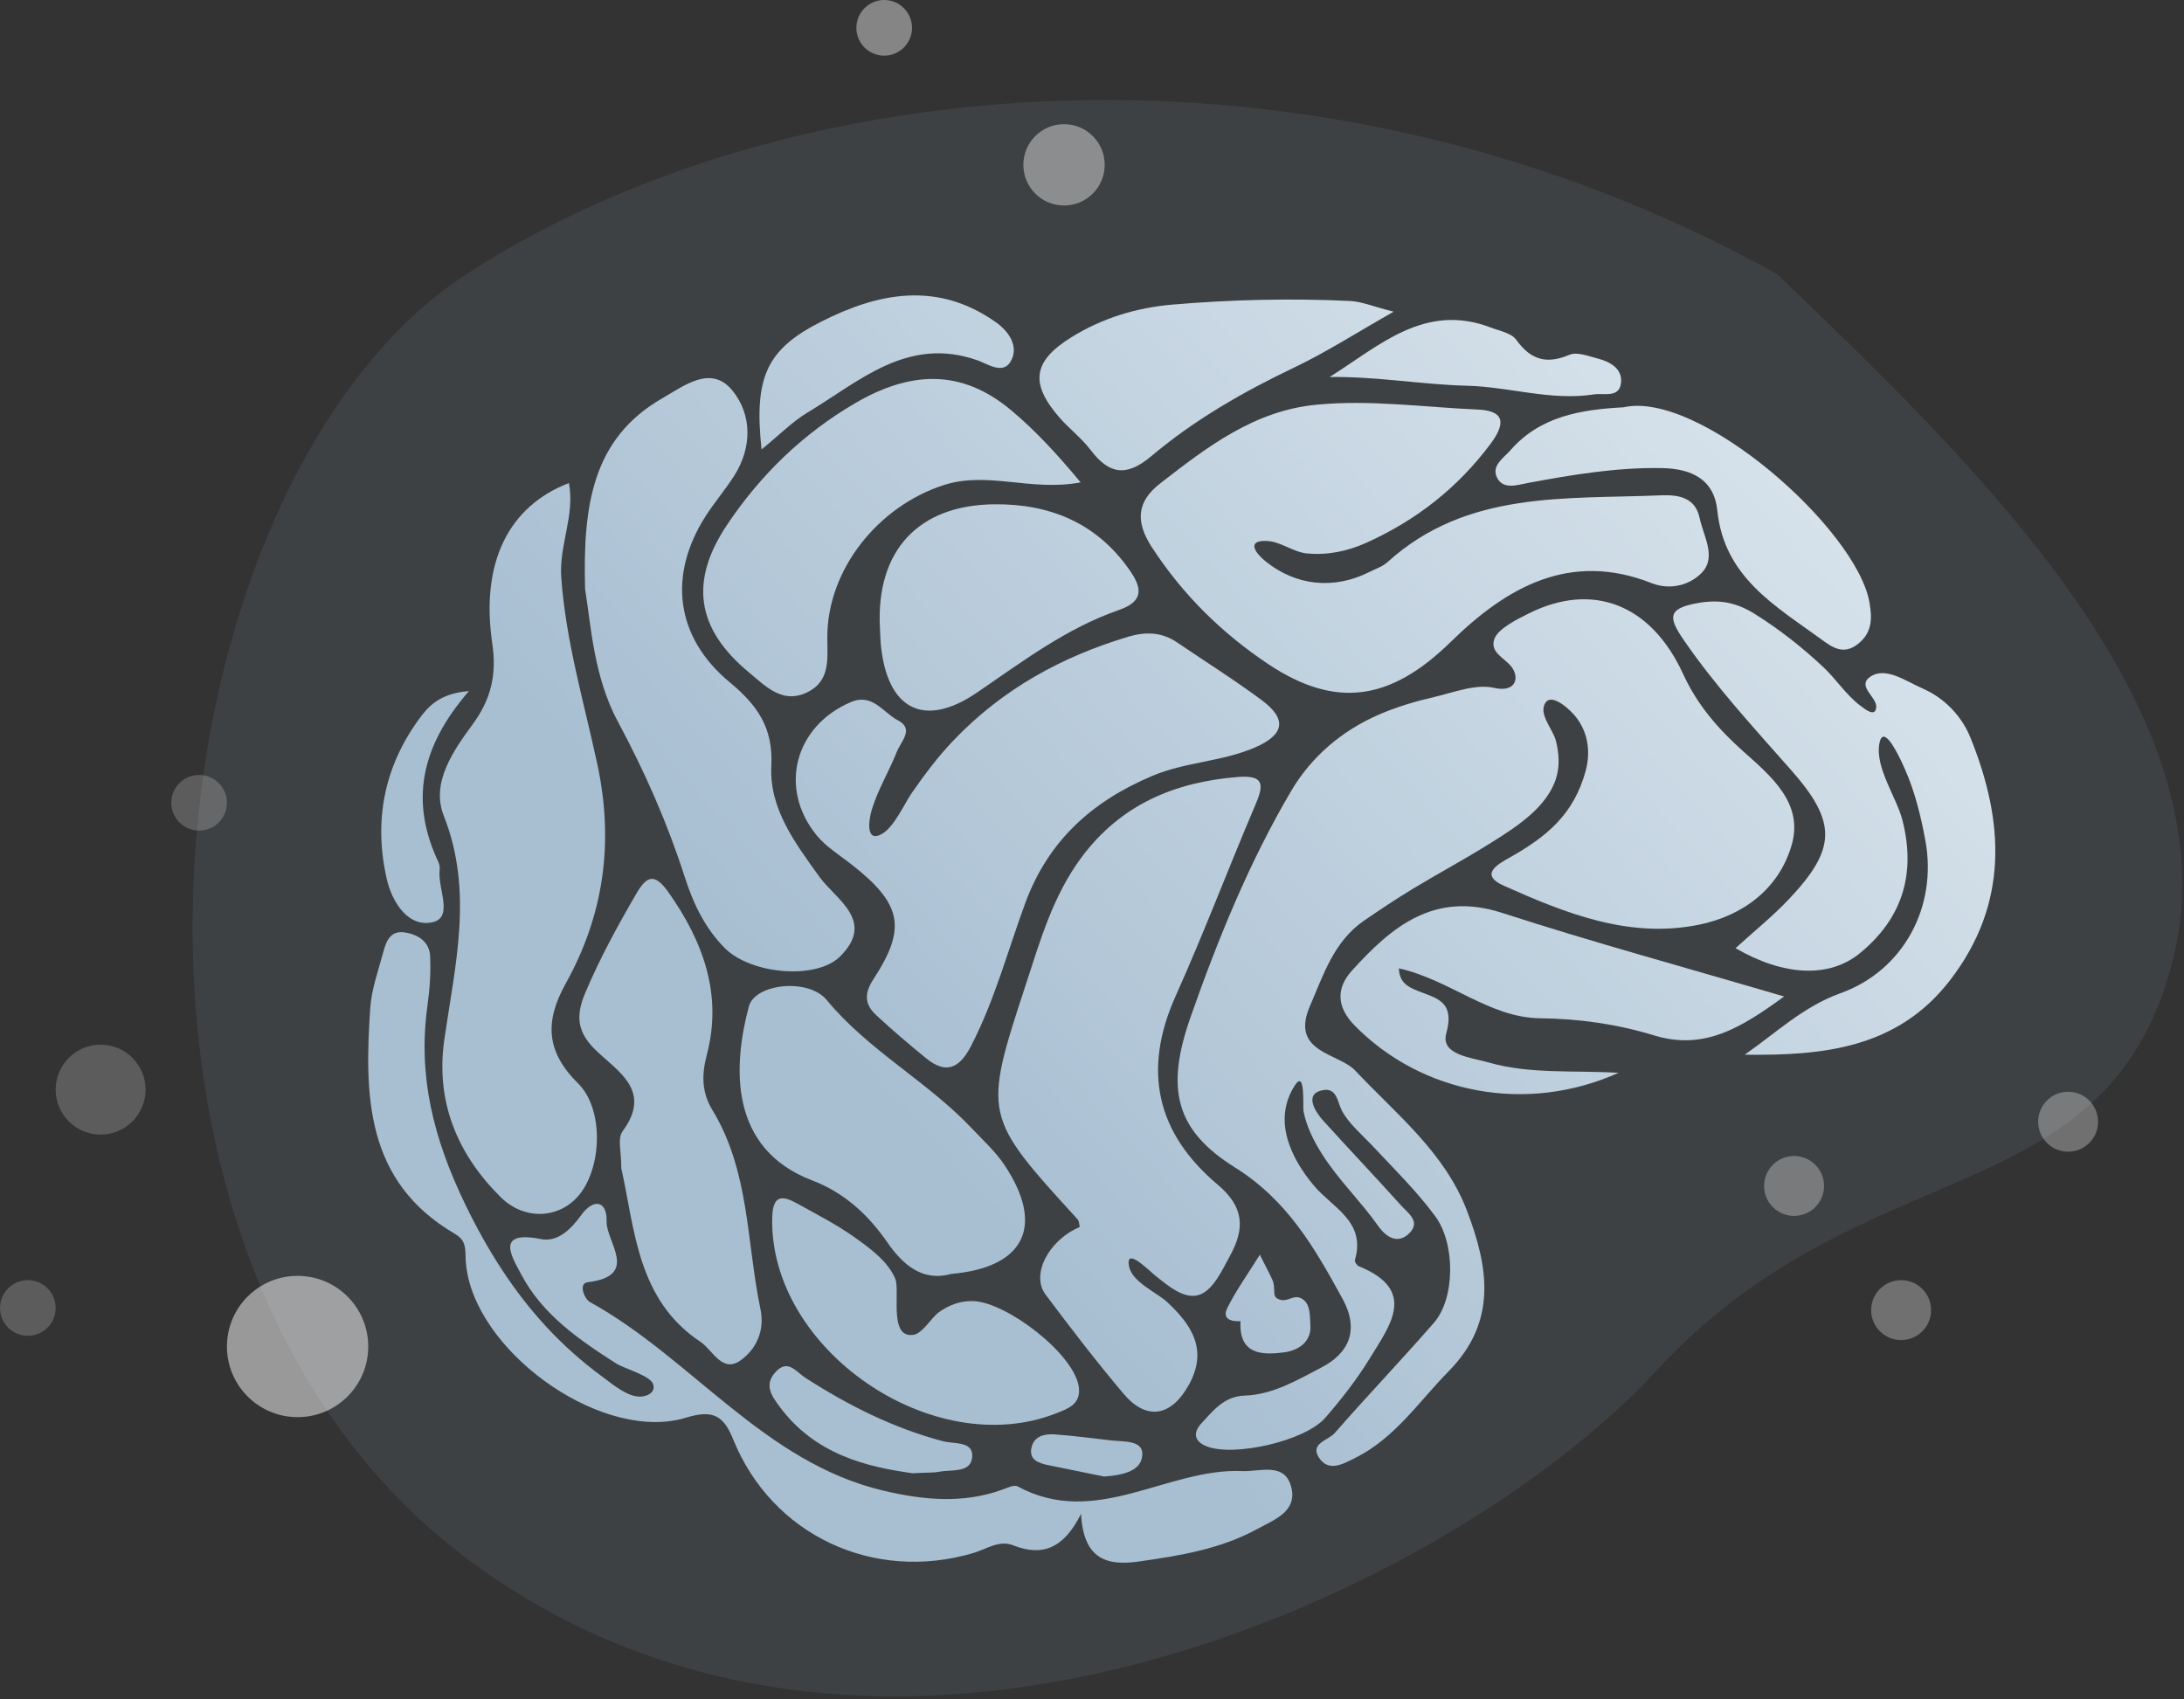
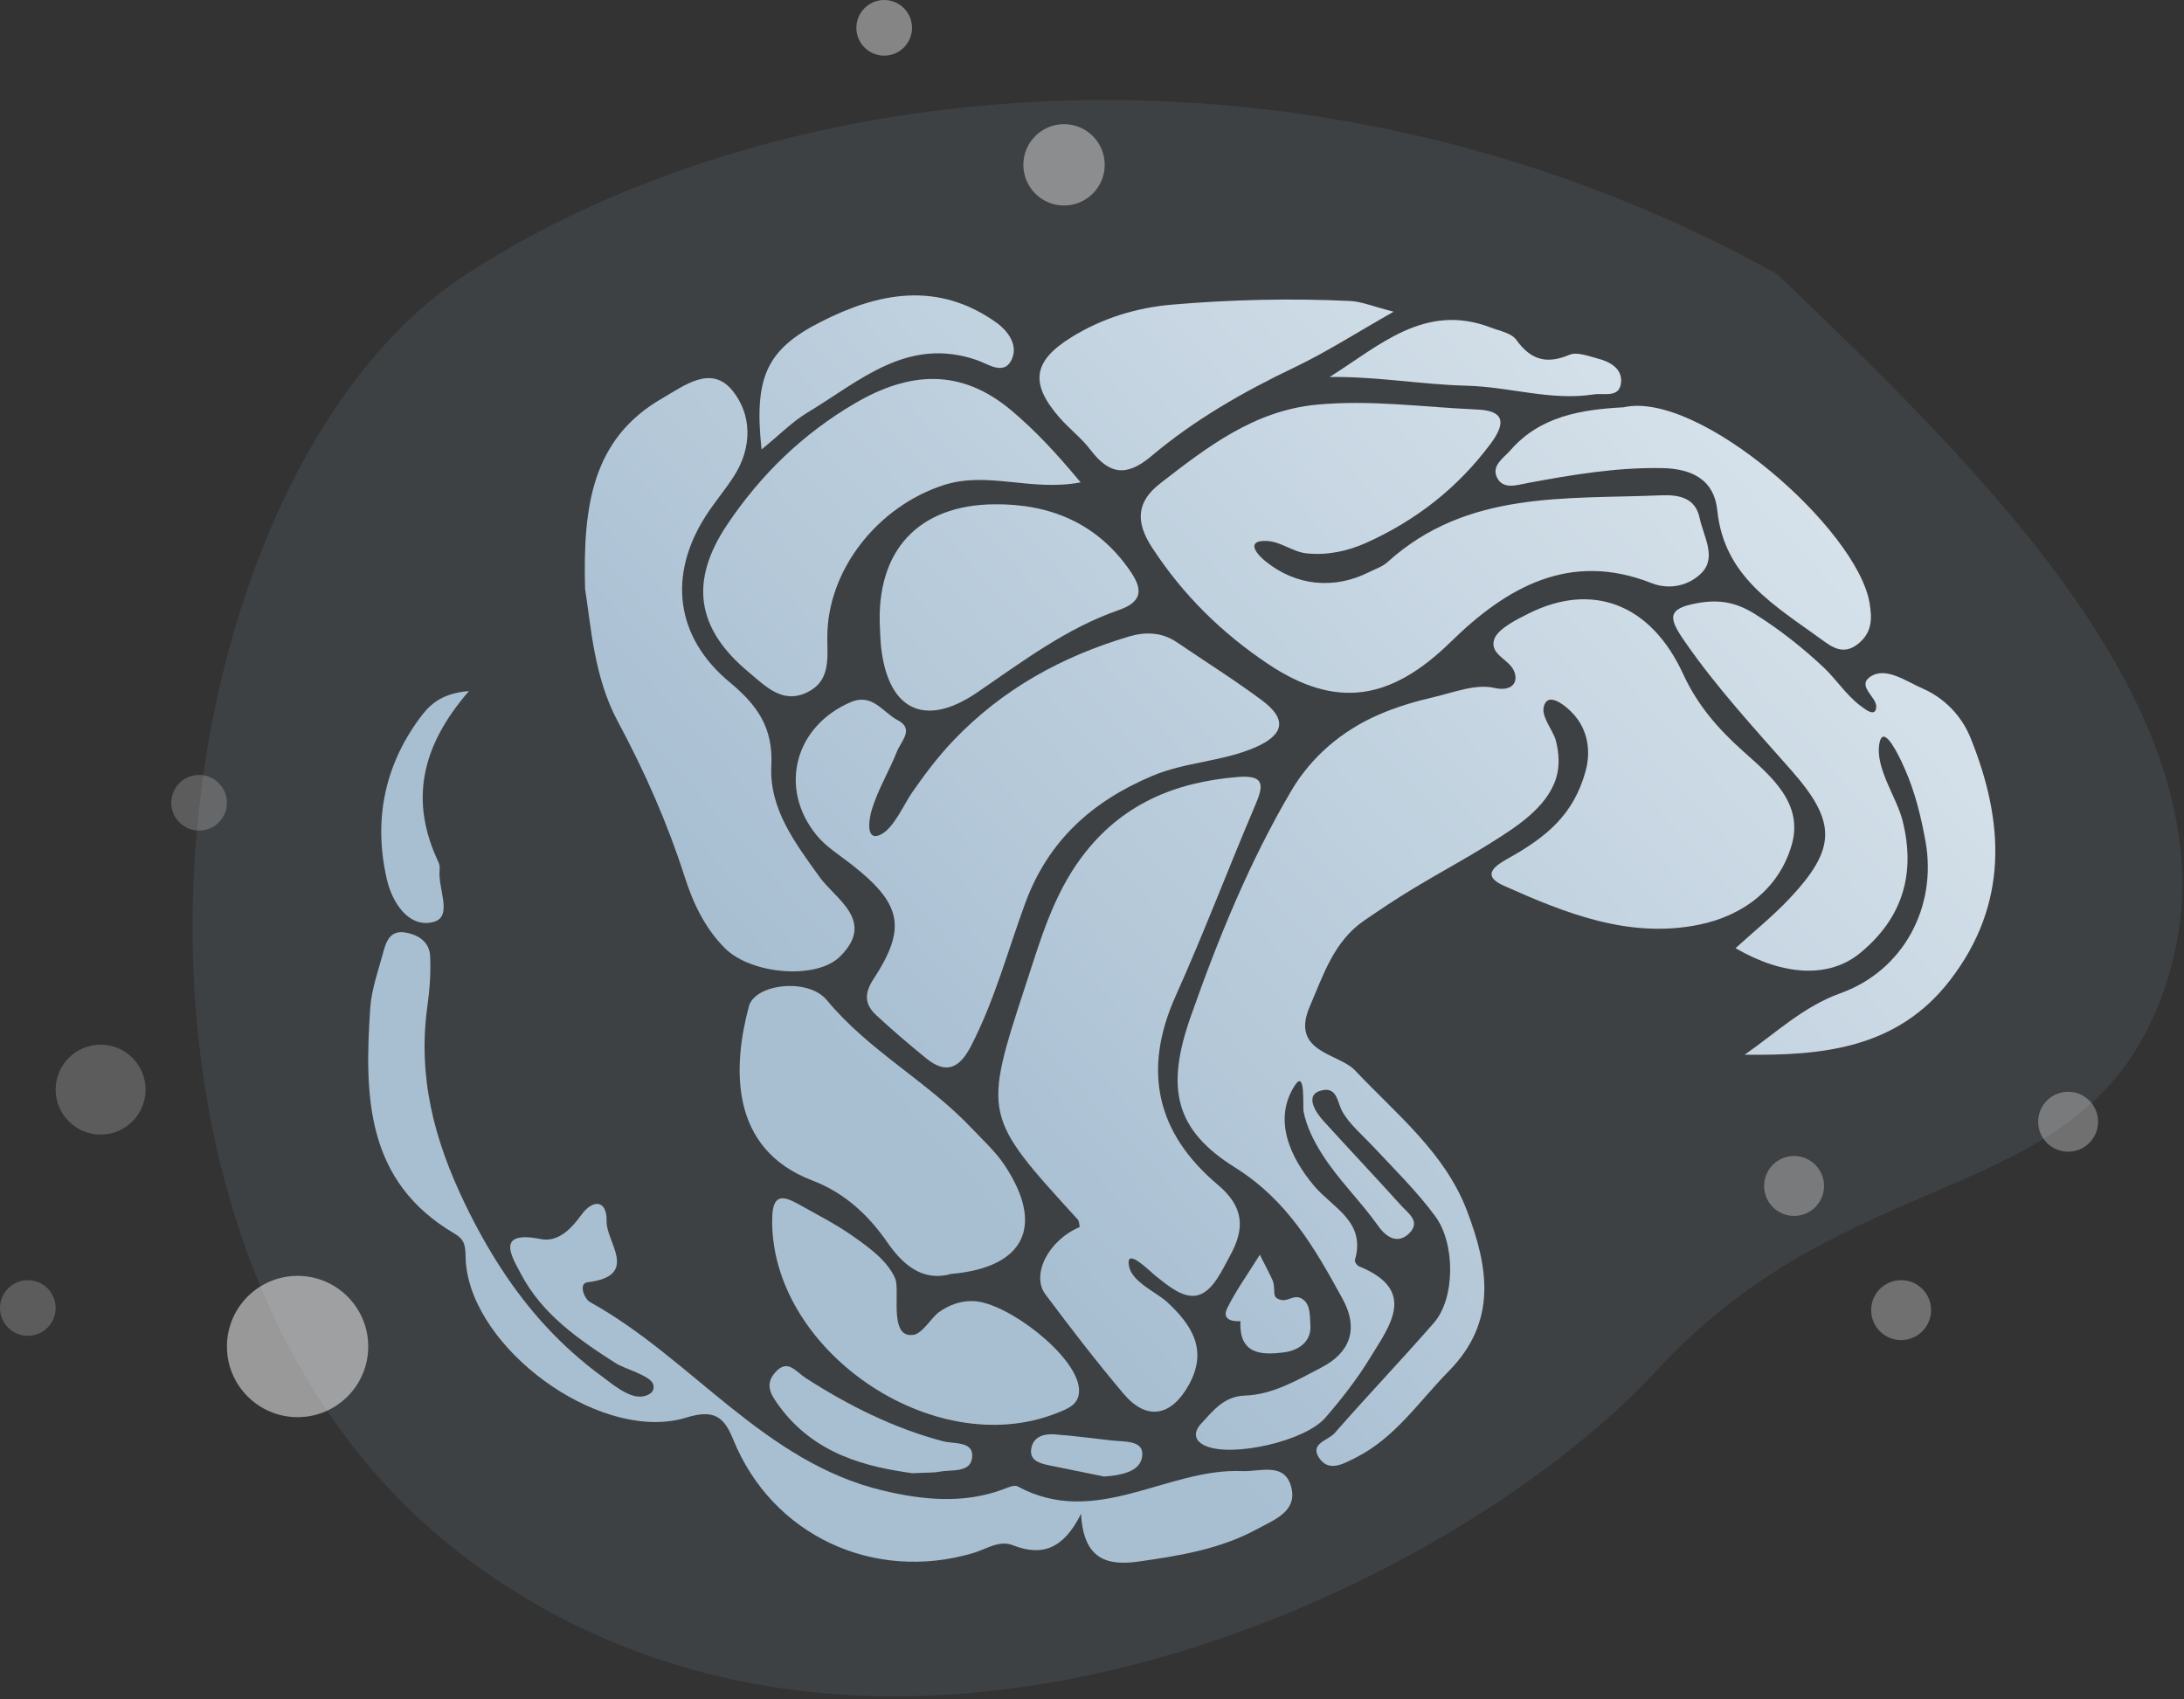
<svg xmlns="http://www.w3.org/2000/svg" width="604" height="470" viewBox="0 0 604 470" fill="none">
  <rect x="0" y="0" width="604" height="470" fill="#333333" stroke="none" />
  <path d="M600.371 267.621C619.317 198.939 548.267 130.258 491.428 75.786C363.538 4.737 216.702 18.947 129.074 75.786C41.446 132.626 15.394 345.776 129.074 431.035C242.753 516.295 401.431 440.509 458.271 378.932C515.111 317.356 581.424 336.302 600.371 267.621Z" fill="#A8BFD2" fill-opacity="0.1" />
  <g clip-path="url(#clip0_2959_1533)">
    <path d="M353.734 359.373C351.81 358.681 352.712 357.243 352.156 354.715C351.926 353.65 348.357 347.134 348.446 346.993C345.004 352.532 341.781 356.976 339.397 361.828C337.925 364.829 340.503 365.558 343.07 365.417C342.572 374.786 349.149 374.844 355.326 373.999C358.979 373.496 362.783 371.177 362.395 366.377C362.217 364.173 362.463 361.11 360.545 359.546C358.114 357.574 356.464 360.066 354.231 359.52C354.048 359.473 353.885 359.426 353.734 359.373Z" fill="url(#paint0_linear_2959_1533)" />
    <path d="M520.653 203.813C522.523 202.968 526.107 211.126 526.757 212.59C529.571 218.922 531.232 225.699 532.479 232.498C535.854 250.849 526.369 268.465 509.015 274.697C498.676 278.411 491.199 285.672 482.5 291.71C504.063 291.993 524.75 290.036 539.338 271.062C555.572 249.946 554.325 227.231 544.95 204.044C542.482 197.943 537.693 193.022 531.657 190.399C527.045 188.395 521.297 184.135 517.032 187.325C513.647 189.859 519.023 192.838 518.887 195.488C518.73 198.488 516 196.327 514.469 195.168C510.487 192.146 507.83 187.855 504.22 184.482C498.399 179.036 492.116 174.073 485.356 169.845C480.006 166.498 475.353 165.738 469.338 166.829C461.011 168.34 461.441 170.9 465.748 177.158C474.635 190.074 485.204 201.468 495.496 213.167C508.051 227.436 507.862 234.749 494.856 248.567C490.298 253.409 485.063 257.606 479.975 262.248C493.452 270.065 505.96 270.516 514.37 263.633C526.207 253.949 529.891 241.574 526.128 226.838C524.509 220.485 518.499 212.327 519.767 205.581C519.966 204.527 520.275 203.981 520.658 203.808L520.653 203.813Z" fill="url(#paint1_linear_2959_1533)" />
    <path d="M418.777 188.899C418.735 188.977 418.688 189.056 418.636 189.13C417.525 190.73 415.162 190.703 413.265 190.263C408.093 189.067 401.92 191.553 396.67 192.77C391.388 193.993 386.164 195.535 381.191 197.712C371.13 202.124 362.715 209.217 357.108 218.722C345.502 238.411 336.829 259.741 329.258 281.302C322.294 301.148 325.019 312.563 341.535 322.892C356.081 331.994 363.595 345.172 371.261 359.174C376.098 368.008 372.917 374.34 365.461 378.217C358.858 381.648 352.067 385.74 344.244 385.997C338.48 386.186 335.483 390.199 332.182 393.761C329.991 396.127 330.143 398.592 333.633 400.004C341.116 403.03 360.907 398.608 366.53 392.114C371.015 386.936 375.296 381.464 378.859 375.631C384.356 366.634 392.111 356.855 375.815 350.229C375.28 350.014 374.573 348.976 374.699 348.545C377.848 337.844 368.557 334.082 363.412 327.971C356.762 320.07 351.968 309.589 358.135 300.151C361.07 295.66 360.257 306.058 360.504 307.369C361.3 311.556 363.328 315.564 365.581 319.136C370.098 326.308 376.302 332.209 381.181 339.118C383.276 342.098 386.557 344.338 389.816 341.023C392.955 337.833 389.376 335.504 387.484 333.411C380.363 325.51 373.048 317.788 365.906 309.909C363.904 307.7 360.404 302.543 365.848 301.51C369.784 300.765 369.878 304.883 371.12 307.217C373.048 310.827 376.983 314.142 379.76 317.117C385.634 323.396 391.797 329.445 396.921 336.38C402.497 343.924 402.486 359.058 396.555 365.868C387.573 376.181 378.105 386.07 369.108 396.373C367.373 398.362 362.228 399.222 364.727 403.093C367.42 407.259 371.324 404.961 374.835 403.209C385.802 397.742 392.352 387.681 400.616 379.292C414.255 365.443 411.567 350.329 405.73 334.942C399.594 318.774 386.237 308.235 374.746 296.059C370.208 291.248 356.715 291.133 362.259 278.291C366.053 269.493 368.914 260.328 377.303 254.584C381.694 251.578 386.122 248.619 390.665 245.865C397.828 241.527 405.227 237.582 412.311 233.123C419.134 228.831 427.769 223.444 430.342 215.265C431.427 211.808 431.154 208.209 430.253 204.742C429.577 202.166 426.339 198.357 426.904 195.656C427.905 190.877 433.119 195.288 435.084 197.434C439.087 201.793 440.057 207.669 438.5 213.308C435.236 225.149 427.952 231.339 417.315 237.293C413.983 239.161 409.167 241.967 415.859 244.958C432.946 252.591 450.51 259.667 469.773 255.775C482.034 253.299 491.969 245.839 495.49 233.747C498.854 222.195 489.852 214.725 482.134 207.832C475.243 201.678 469.479 195.115 465.492 186.438C456.489 166.839 440.167 160.911 422.644 169.74C420.061 171.041 414.187 173.827 413.223 176.859C412.086 180.442 415.984 181.943 417.918 184.303C418.966 185.589 419.558 187.488 418.772 188.909L418.777 188.899Z" fill="url(#paint2_linear_2959_1533)" />
    <path d="M312.39 348.246C313.574 347.061 318.359 351.934 319.773 353.036C322.723 355.323 327.193 359.326 331.307 358.229C335.514 357.112 338.129 350.969 340.021 347.596C344.406 339.769 344.066 333.804 336.761 327.656C319.836 313.402 315.891 296.048 325.139 275.463C332.931 258.12 339.643 240.294 347.105 222.798C349.432 217.348 349.966 214.284 342.321 214.903C324.804 216.314 310.011 222.531 299.17 237.031C291.21 247.67 287.668 260.192 283.654 272.436C271.796 308.634 271.974 308.686 298.033 337.261C298.473 337.744 298.441 338.656 298.609 339.375C290.058 342.953 285.017 352.522 289.141 358.03C296.11 367.342 303.21 376.58 310.703 385.461C317.085 393.021 323.866 391.772 328.702 383.174C334.209 373.385 329.572 366.418 322.75 360.102C319.883 357.448 313.155 354.652 312.259 350.303C312.029 349.175 312.102 348.535 312.385 348.246H312.39Z" fill="url(#paint3_linear_2959_1533)" />
    <path d="M347.288 150.204C347.781 149.774 348.761 149.543 350.401 149.622C354.221 149.805 357.533 152.644 361.311 153.047C366.996 153.651 372.686 152.46 377.874 150.12C391.598 143.94 403.146 134.949 412.274 122.678C416.849 116.53 415.549 113.571 408.612 113.272C393.777 112.632 378.98 110.497 364.072 111.934C346.833 113.592 333.832 123.633 320.868 133.695C314.423 138.7 313.889 144.187 318.584 151.395C327.088 164.463 337.841 175.049 350.642 183.611C369.569 196.269 384.712 193.694 401.239 177.51C416.545 162.522 434.078 152.324 456.783 161.289C461.996 163.345 467.42 161.761 470.653 158.393C474.803 154.076 471.088 148.253 470.04 143.253C468.892 137.792 464.543 136.78 459.413 136.995C432.936 138.123 405.62 135.594 383.701 155.492C382.339 156.73 380.4 157.344 378.702 158.204C368.966 163.13 358.371 162.076 349.919 155.188C347.791 153.451 346.099 151.248 347.299 150.204H347.288Z" fill="url(#paint4_linear_2959_1533)" />
    <path d="M241.677 231.192C239.743 230.662 240.383 226.303 241.111 223.906C242.777 218.424 245.911 213.261 248.022 207.937C249.201 204.973 252.943 201.61 248.264 199.192C244.213 197.098 241.305 191.622 235.295 194.192C219.8 200.807 215.205 217.999 225.842 231.024C228.43 234.193 232.145 236.47 235.431 239.04C249.359 249.936 250.873 256.578 241.593 270.763C238.915 274.855 239.146 277.814 242.306 280.757C246.754 284.901 251.402 288.841 256.113 292.691C261.694 297.255 265.377 295.424 268.532 289.329C275.061 276.717 278.666 263.041 283.523 249.831C289.864 232.583 301.916 221.687 318.61 214.62C327.89 210.691 338.019 210.68 347.136 206.709C355.216 203.189 355.997 198.893 348.97 193.673C341.336 188.007 333.266 182.934 325.391 177.589C321.251 174.777 316.65 174.729 312.186 176.062C293.652 181.586 277.267 190.572 263.679 204.8C259.435 209.243 255.741 214.164 252.241 219.2C250.071 222.327 247.32 228.727 243.888 230.657C242.929 231.198 242.206 231.339 241.682 231.192H241.677Z" fill="url(#paint5_linear_2959_1533)" />
-     <path d="M157.335 133.606C140.671 140.011 132.853 155.571 136.144 177.982C137.417 186.664 135.783 193.437 130.71 200.346C125.276 207.743 119.146 216.561 122.719 225.6C131.004 246.547 125.863 266.834 122.887 287.487C120.429 304.531 126.34 319.042 138.387 331.034C145.115 337.733 155.008 337.151 160.452 330.148C166.483 322.389 166.955 306.672 159.876 299.663C151.026 290.902 150.585 282.566 156.428 272.064C167.007 253.052 169.853 232.997 165.173 211.257C161.495 194.176 156.465 177.316 155.212 159.658C154.584 150.787 159.043 142.529 157.34 133.606H157.335Z" fill="url(#paint6_linear_2959_1533)" />
    <path d="M185.683 392.995C187.103 392.79 188.491 392.486 189.843 392.066C197.394 389.737 200.213 391.788 202.755 398.078C213.439 424.555 241.52 437.743 269.197 429.528C272.781 428.463 276.303 425.872 280.175 427.398C288.182 430.551 294.124 428.416 298.976 418.685C299.631 431.427 306.296 433.106 314.9 431.889C326.245 430.284 337.568 428.453 347.76 422.861C352.266 420.39 358.706 418.129 357.161 411.529C355.447 404.232 348.478 407.091 343.579 406.876C322.75 405.963 303.116 422.845 281.438 411.12C280.432 410.574 278.477 411.54 277.057 412.054C266.158 415.988 255.018 414.824 244.292 412.285C211.29 404.473 191.42 375.772 163.235 360.171C161.526 359.226 159.928 354.956 162.496 354.647C177.058 352.894 167.6 343.509 167.762 337.844C167.935 331.879 164.021 331.522 160.751 336.055C157.864 340.063 154.191 343.62 149.616 342.712C136.736 340.162 141.641 347.717 144.125 352.438C149.983 363.57 160.112 370.526 170.429 377.131C172.462 378.432 179.772 380.467 180.595 382.75C181.402 384.995 179.274 386.091 177.414 386.264C173.72 386.611 169.25 382.729 166.473 380.693C160.929 376.627 155.783 372.032 151.109 366.991C141.835 356.986 134.556 345.319 128.64 333.059C119.932 315.024 115.483 297.633 118.223 278.076C118.852 273.58 119.167 268.969 118.952 264.447C118.763 260.517 115.75 258.534 112.066 257.915C107.964 257.223 106.816 260.302 106.009 263.308C104.631 268.444 102.745 273.596 102.394 278.826C100.769 303.036 101.078 326.754 125.669 341.17C128.378 342.759 128.714 344.328 128.756 347.46C129.065 370.857 161.867 396.405 185.677 393L185.683 392.995Z" fill="url(#paint7_linear_2959_1533)" />
    <path d="M161.815 162.915C163.476 173.365 164.246 187.251 170.901 199.637C178.32 213.445 184.598 227.667 189.393 242.623C191.703 249.831 195.005 256.84 200.564 262.337C207.753 269.446 225.726 271.088 232.318 264.551C242.279 254.684 231.066 248.703 226.664 242.576C219.852 233.096 212.716 223.727 213.318 211.782C213.847 201.258 209.451 195.047 201.853 188.746C186.794 176.266 184.692 159.201 195.083 142.849C197.535 138.993 200.548 135.494 203.011 131.644C208.078 123.738 207.947 114.683 202.597 108.073C196.702 100.781 189.282 106.636 183.136 110.172C163.764 121.325 161.186 139.917 161.809 162.905L161.815 162.915Z" fill="url(#paint8_linear_2959_1533)" />
    <path d="M298.855 133.417C292.237 125.459 286.395 119.148 279.693 113.514C265.681 101.731 251.444 102.78 236.505 111.51C222.095 119.929 210.468 131.193 201.203 144.958C190.592 160.722 192.495 173.848 207.166 186.008C211.778 189.827 216.41 194.837 223.3 191.454C229.604 188.358 228.844 182.346 228.797 176.508C228.661 157.643 242.814 140.032 260.986 134.167C273.185 130.227 285.095 136.014 298.85 133.417H298.855Z" fill="url(#paint9_linear_2959_1533)" />
-     <path d="M171.823 323.134C175.611 339.916 176.125 359.41 193.71 371.124C197.09 373.375 199.71 379.869 204.788 376.271C209.048 373.249 211.573 368.103 210.316 362.117C206.433 343.625 207.345 323.994 197.022 307.023C194.15 302.302 193.951 297.507 195.46 291.805C199.867 275.128 194.502 260.418 184.818 246.726C180.977 241.296 178.792 242.329 175.952 247.219C170.785 256.105 165.891 265.066 161.862 274.592C159.037 281.276 159.745 285.693 164.99 290.682C171.116 296.5 180.38 301.809 172.169 312.904C170.696 314.887 171.881 318.848 171.823 323.139V323.134Z" fill="url(#paint10_linear_2959_1533)" />
    <path d="M263.004 352.349C283.429 350.575 288.978 339.071 277.838 322.289C275.344 318.533 271.896 315.396 268.768 312.085C256.475 299.07 240.22 290.624 228.65 276.601C223.531 270.395 208.796 272.079 207.114 278.338C202.671 294.894 201.544 317.693 224.647 326.496C233.34 329.806 240.005 335.818 245.387 343.598C249.584 349.668 255.07 354.599 263.004 352.343V352.349Z" fill="url(#paint11_linear_2959_1533)" />
-     <path d="M493.41 275.61C466.12 267.584 440.57 260.633 415.408 252.486C396.686 246.421 384.948 256.231 373.886 268.455C369.448 273.36 369.668 278.564 374.625 283.621C393.185 302.559 422.194 308.146 447.623 296.72C434.906 295.986 423.079 297.124 411.719 293.871C406.809 292.466 398.336 291.768 399.976 285.808C402.439 276.88 397.241 276.119 392.122 274.073C389.245 272.924 386.992 271.686 386.871 267.825C401.077 271.02 411.892 281.486 425.977 281.638C436.798 281.753 447.288 283.269 457.48 286.38C471.208 290.566 481.379 284.387 493.405 275.61H493.41Z" fill="url(#paint12_linear_2959_1533)" />
    <path d="M243.349 173.502C243.427 175.023 243.448 176.55 243.584 178.066C245.24 196.159 255.453 201.62 270.214 191.538C282.785 182.955 294.946 173.727 309.466 168.707C316.839 166.157 315.513 162.144 312.338 157.601C303.304 144.67 290.367 139.34 275.04 139.476C253.944 139.665 242.301 152.303 243.343 173.502H243.349Z" fill="url(#paint13_linear_2959_1533)" />
    <path d="M249.946 368.659C246.603 366.135 248.814 356.352 247.54 353.529C245.34 348.65 240.55 345.225 236.332 342.214C231.386 338.688 225.905 335.892 220.581 332.928C216.357 330.578 213.706 330.379 213.559 336.831C212.758 373.228 258.052 404.447 292.285 390.823C295.392 389.585 298.924 388.384 298.363 383.73C297.263 374.618 278.509 360.207 269.197 359.861C265.692 359.73 262.48 360.916 259.65 362.935C257.659 364.362 255.138 368.785 252.691 369.178C251.507 369.367 250.616 369.157 249.951 368.648L249.946 368.659Z" fill="url(#paint14_linear_2959_1533)" />
    <path d="M385.42 86.213C379.792 84.787 376.601 83.401 373.352 83.244C356.988 82.473 340.639 82.851 324.29 84.241C314.193 85.101 304.803 88.013 296.319 93.264C285.598 99.906 284.833 106.049 292.913 115.386C295.649 118.545 299.091 121.131 301.601 124.441C306.747 131.219 311.499 131.98 318.395 126.167C330.348 116.089 343.877 108.341 358.036 101.589C366.76 97.429 374.95 92.147 385.414 86.213H385.42Z" fill="url(#paint15_linear_2959_1533)" />
    <path d="M449.038 112.648C437.091 113.283 425.904 115.161 417.719 124.536C415.869 126.65 412.332 128.806 414.04 132.153C415.754 135.51 419.61 134.12 422.361 133.611C434.696 131.329 446.947 129.236 459.644 129.467C468.332 129.624 474.101 132.961 474.934 141.176C476.81 159.595 490.9 167.5 503.618 176.775C506.693 179.015 509.769 181.303 513.83 178.103C517.786 174.981 517.765 171.094 517.042 166.782C513.626 146.417 469.987 107.932 449.043 112.643L449.038 112.648Z" fill="url(#paint16_linear_2959_1533)" />
    <path d="M210.609 124.31C215.66 120.197 219.15 116.603 223.3 114.112C237.71 105.466 250.946 92.886 270.282 99.638C273.054 100.603 277.392 103.73 279.541 99.916C281.873 95.772 278.949 91.622 275.407 89.12C259.351 77.788 243.097 80.815 226.958 89.041C212.134 96.595 208.435 104.186 210.614 124.31H210.609Z" fill="url(#paint17_linear_2959_1533)" />
    <path d="M367.719 104.27C380.683 104.087 393.159 106.369 405.651 106.683C417.457 106.977 428.948 110.933 440.806 109.081C443.573 108.651 447.807 110.151 448.299 105.928C448.766 101.925 445.25 100.052 441.786 99.14C439.245 98.473 436.116 97.251 434.036 98.132C427.685 100.818 423.326 99.554 419.322 93.967C417.991 92.11 414.742 91.538 412.29 90.594C394.039 83.585 381.416 95.677 367.724 104.265L367.719 104.27Z" fill="url(#paint18_linear_2959_1533)" />
    <path d="M129.699 191.139C121.551 191.789 118.449 195.372 115.892 198.877C106.166 212.201 103.31 227.205 106.984 243.195C108.503 249.81 113.156 256.751 119.858 255.004C125.413 253.556 120.995 245.613 121.582 240.614C121.666 239.89 121.53 239.04 121.221 238.379C113.408 221.812 116.18 206.693 129.694 191.139H129.699Z" fill="url(#paint19_linear_2959_1533)" />
    <path d="M252.335 407.469C256.721 407.248 258.272 407.359 259.744 407.06C263.218 406.362 268.705 407.547 268.878 402.716C269.024 398.556 263.811 399.427 260.672 398.592C247.027 394.973 234.582 388.698 222.771 381.108C220.046 379.355 217.809 375.599 214.277 379.717C211.343 383.143 213.413 386.054 215.482 388.887C225.333 402.354 239.853 405.732 252.34 407.463L252.335 407.469Z" fill="url(#paint20_linear_2959_1533)" />
    <path d="M305.332 408.381C311.065 407.983 315.969 406.634 315.911 402.039C315.864 398.314 310.698 398.781 307.402 398.404C302.167 397.805 296.943 397.108 291.692 396.725C288.968 396.525 286.044 397.16 285.294 400.24C284.435 403.775 287.244 404.683 289.974 405.25C295.512 406.398 301.061 407.511 305.332 408.376V408.381Z" fill="url(#paint21_linear_2959_1533)" />
  </g>
  <circle cx="27.828" cy="301.369" r="12.434" fill="white" fill-opacity="0.2" />
  <circle cx="7.697" cy="361.762" r="7.697" fill="white" fill-opacity="0.2" />
  <circle cx="55.064" cy="222.031" r="7.697" fill="white" fill-opacity="0.2" />
  <circle cx="294.265" cy="45.59" r="11.249" fill="white" fill-opacity="0.4" />
  <circle cx="244.53" cy="7.697" r="7.697" fill="white" fill-opacity="0.4" />
  <circle cx="496.164" cy="328.013" r="8.289" fill="white" fill-opacity="0.3" />
  <circle cx="525.768" cy="362.354" r="8.289" fill="white" fill-opacity="0.3" />
  <circle cx="571.951" cy="310.251" r="8.289" fill="white" fill-opacity="0.3" />
  <circle cx="82.299" cy="372.419" r="19.539" fill="white" fill-opacity="0.5" />
  <defs>
    <linearGradient id="paint0_linear_2959_1533" x1="321.493" y1="389.177" x2="733.367" y2="17.17" gradientUnits="userSpaceOnUse">
      <stop stop-color="#A8BFD2" />
      <stop offset="1" stop-color="#FDFFFF" />
    </linearGradient>
    <linearGradient id="paint1_linear_2959_1533" x1="318.66" y1="386.035" x2="730.53" y2="14.034" gradientUnits="userSpaceOnUse">
      <stop stop-color="#A8BFD2" />
      <stop offset="1" stop-color="#FDFFFF" />
    </linearGradient>
    <linearGradient id="paint2_linear_2959_1533" x1="302.378" y1="368.009" x2="714.248" y2="-3.987" gradientUnits="userSpaceOnUse">
      <stop stop-color="#A8BFD2" />
      <stop offset="1" stop-color="#FDFFFF" />
    </linearGradient>
    <linearGradient id="paint3_linear_2959_1533" x1="278.804" y1="341.911" x2="690.669" y2="-30.079" gradientUnits="userSpaceOnUse">
      <stop stop-color="#A8BFD2" />
      <stop offset="1" stop-color="#FDFFFF" />
    </linearGradient>
    <linearGradient id="paint4_linear_2959_1533" x1="234.062" y1="292.385" x2="645.947" y2="-79.627" gradientUnits="userSpaceOnUse">
      <stop stop-color="#A8BFD2" />
      <stop offset="1" stop-color="#FDFFFF" />
    </linearGradient>
    <linearGradient id="paint5_linear_2959_1533" x1="216.796" y1="273.263" x2="628.671" y2="-98.743" gradientUnits="userSpaceOnUse">
      <stop stop-color="#A8BFD2" />
      <stop offset="1" stop-color="#FDFFFF" />
    </linearGradient>
    <linearGradient id="paint6_linear_2959_1533" x1="169.438" y1="220.837" x2="581.298" y2="-151.153" gradientUnits="userSpaceOnUse">
      <stop stop-color="#A8BFD2" />
      <stop offset="1" stop-color="#FDFFFF" />
    </linearGradient>
    <linearGradient id="paint7_linear_2959_1533" x1="255.947" y1="316.603" x2="667.842" y2="-55.42" gradientUnits="userSpaceOnUse">
      <stop stop-color="#A8BFD2" />
      <stop offset="1" stop-color="#FDFFFF" />
    </linearGradient>
    <linearGradient id="paint8_linear_2959_1533" x1="169.688" y1="221.108" x2="581.547" y2="-150.882" gradientUnits="userSpaceOnUse">
      <stop stop-color="#A8BFD2" />
      <stop offset="1" stop-color="#FDFFFF" />
    </linearGradient>
    <linearGradient id="paint9_linear_2959_1533" x1="163.985" y1="214.801" x2="575.865" y2="-157.205" gradientUnits="userSpaceOnUse">
      <stop stop-color="#A8BFD2" />
      <stop offset="1" stop-color="#FDFFFF" />
    </linearGradient>
    <linearGradient id="paint10_linear_2959_1533" x1="223.783" y1="281.008" x2="635.648" y2="-90.983" gradientUnits="userSpaceOnUse">
      <stop stop-color="#A8BFD2" />
      <stop offset="1" stop-color="#FDFFFF" />
    </linearGradient>
    <linearGradient id="paint11_linear_2959_1533" x1="247.923" y1="307.728" x2="659.813" y2="-64.29" gradientUnits="userSpaceOnUse">
      <stop stop-color="#A8BFD2" />
      <stop offset="1" stop-color="#FDFFFF" />
    </linearGradient>
    <linearGradient id="paint12_linear_2959_1533" x1="313.518" y1="380.352" x2="725.403" y2="8.34" gradientUnits="userSpaceOnUse">
      <stop stop-color="#A8BFD2" />
      <stop offset="1" stop-color="#FDFFFF" />
    </linearGradient>
    <linearGradient id="paint13_linear_2959_1533" x1="188.686" y1="242.145" x2="600.56" y2="-129.861" gradientUnits="userSpaceOnUse">
      <stop stop-color="#A8BFD2" />
      <stop offset="1" stop-color="#FDFFFF" />
    </linearGradient>
    <linearGradient id="paint14_linear_2959_1533" x1="277.566" y1="340.539" x2="689.461" y2="-31.478" gradientUnits="userSpaceOnUse">
      <stop stop-color="#A8BFD2" />
      <stop offset="1" stop-color="#FDFFFF" />
    </linearGradient>
    <linearGradient id="paint15_linear_2959_1533" x1="181.206" y1="233.868" x2="593.091" y2="-138.144" gradientUnits="userSpaceOnUse">
      <stop stop-color="#A8BFD2" />
      <stop offset="1" stop-color="#FDFFFF" />
    </linearGradient>
    <linearGradient id="paint16_linear_2959_1533" x1="268.121" y1="330.108" x2="680.016" y2="-41.91" gradientUnits="userSpaceOnUse">
      <stop stop-color="#A8BFD2" />
      <stop offset="1" stop-color="#FDFFFF" />
    </linearGradient>
    <linearGradient id="paint17_linear_2959_1533" x1="143.826" y1="192.483" x2="555.706" y2="-179.524" gradientUnits="userSpaceOnUse">
      <stop stop-color="#A8BFD2" />
      <stop offset="1" stop-color="#FDFFFF" />
    </linearGradient>
    <linearGradient id="paint18_linear_2959_1533" x1="219.563" y1="276.344" x2="631.453" y2="-95.673" gradientUnits="userSpaceOnUse">
      <stop stop-color="#A8BFD2" />
      <stop offset="1" stop-color="#FDFFFF" />
    </linearGradient>
    <linearGradient id="paint19_linear_2959_1533" x1="149.241" y1="198.473" x2="561.106" y2="-173.517" gradientUnits="userSpaceOnUse">
      <stop stop-color="#A8BFD2" />
      <stop offset="1" stop-color="#FDFFFF" />
    </linearGradient>
    <linearGradient id="paint20_linear_2959_1533" x1="286.946" y1="350.927" x2="698.845" y2="-21.096" gradientUnits="userSpaceOnUse">
      <stop stop-color="#A8BFD2" />
      <stop offset="1" stop-color="#FDFFFF" />
    </linearGradient>
    <linearGradient id="paint21_linear_2959_1533" x1="318.333" y1="385.679" x2="730.213" y2="13.667" gradientUnits="userSpaceOnUse">
      <stop stop-color="#A8BFD2" />
      <stop offset="1" stop-color="#FDFFFF" />
    </linearGradient>
    <clipPath id="clip0_2959_1533">
      <rect width="449.982" height="350.512" fill="white" transform="translate(101.838 81.707)" />
    </clipPath>
  </defs>
</svg>